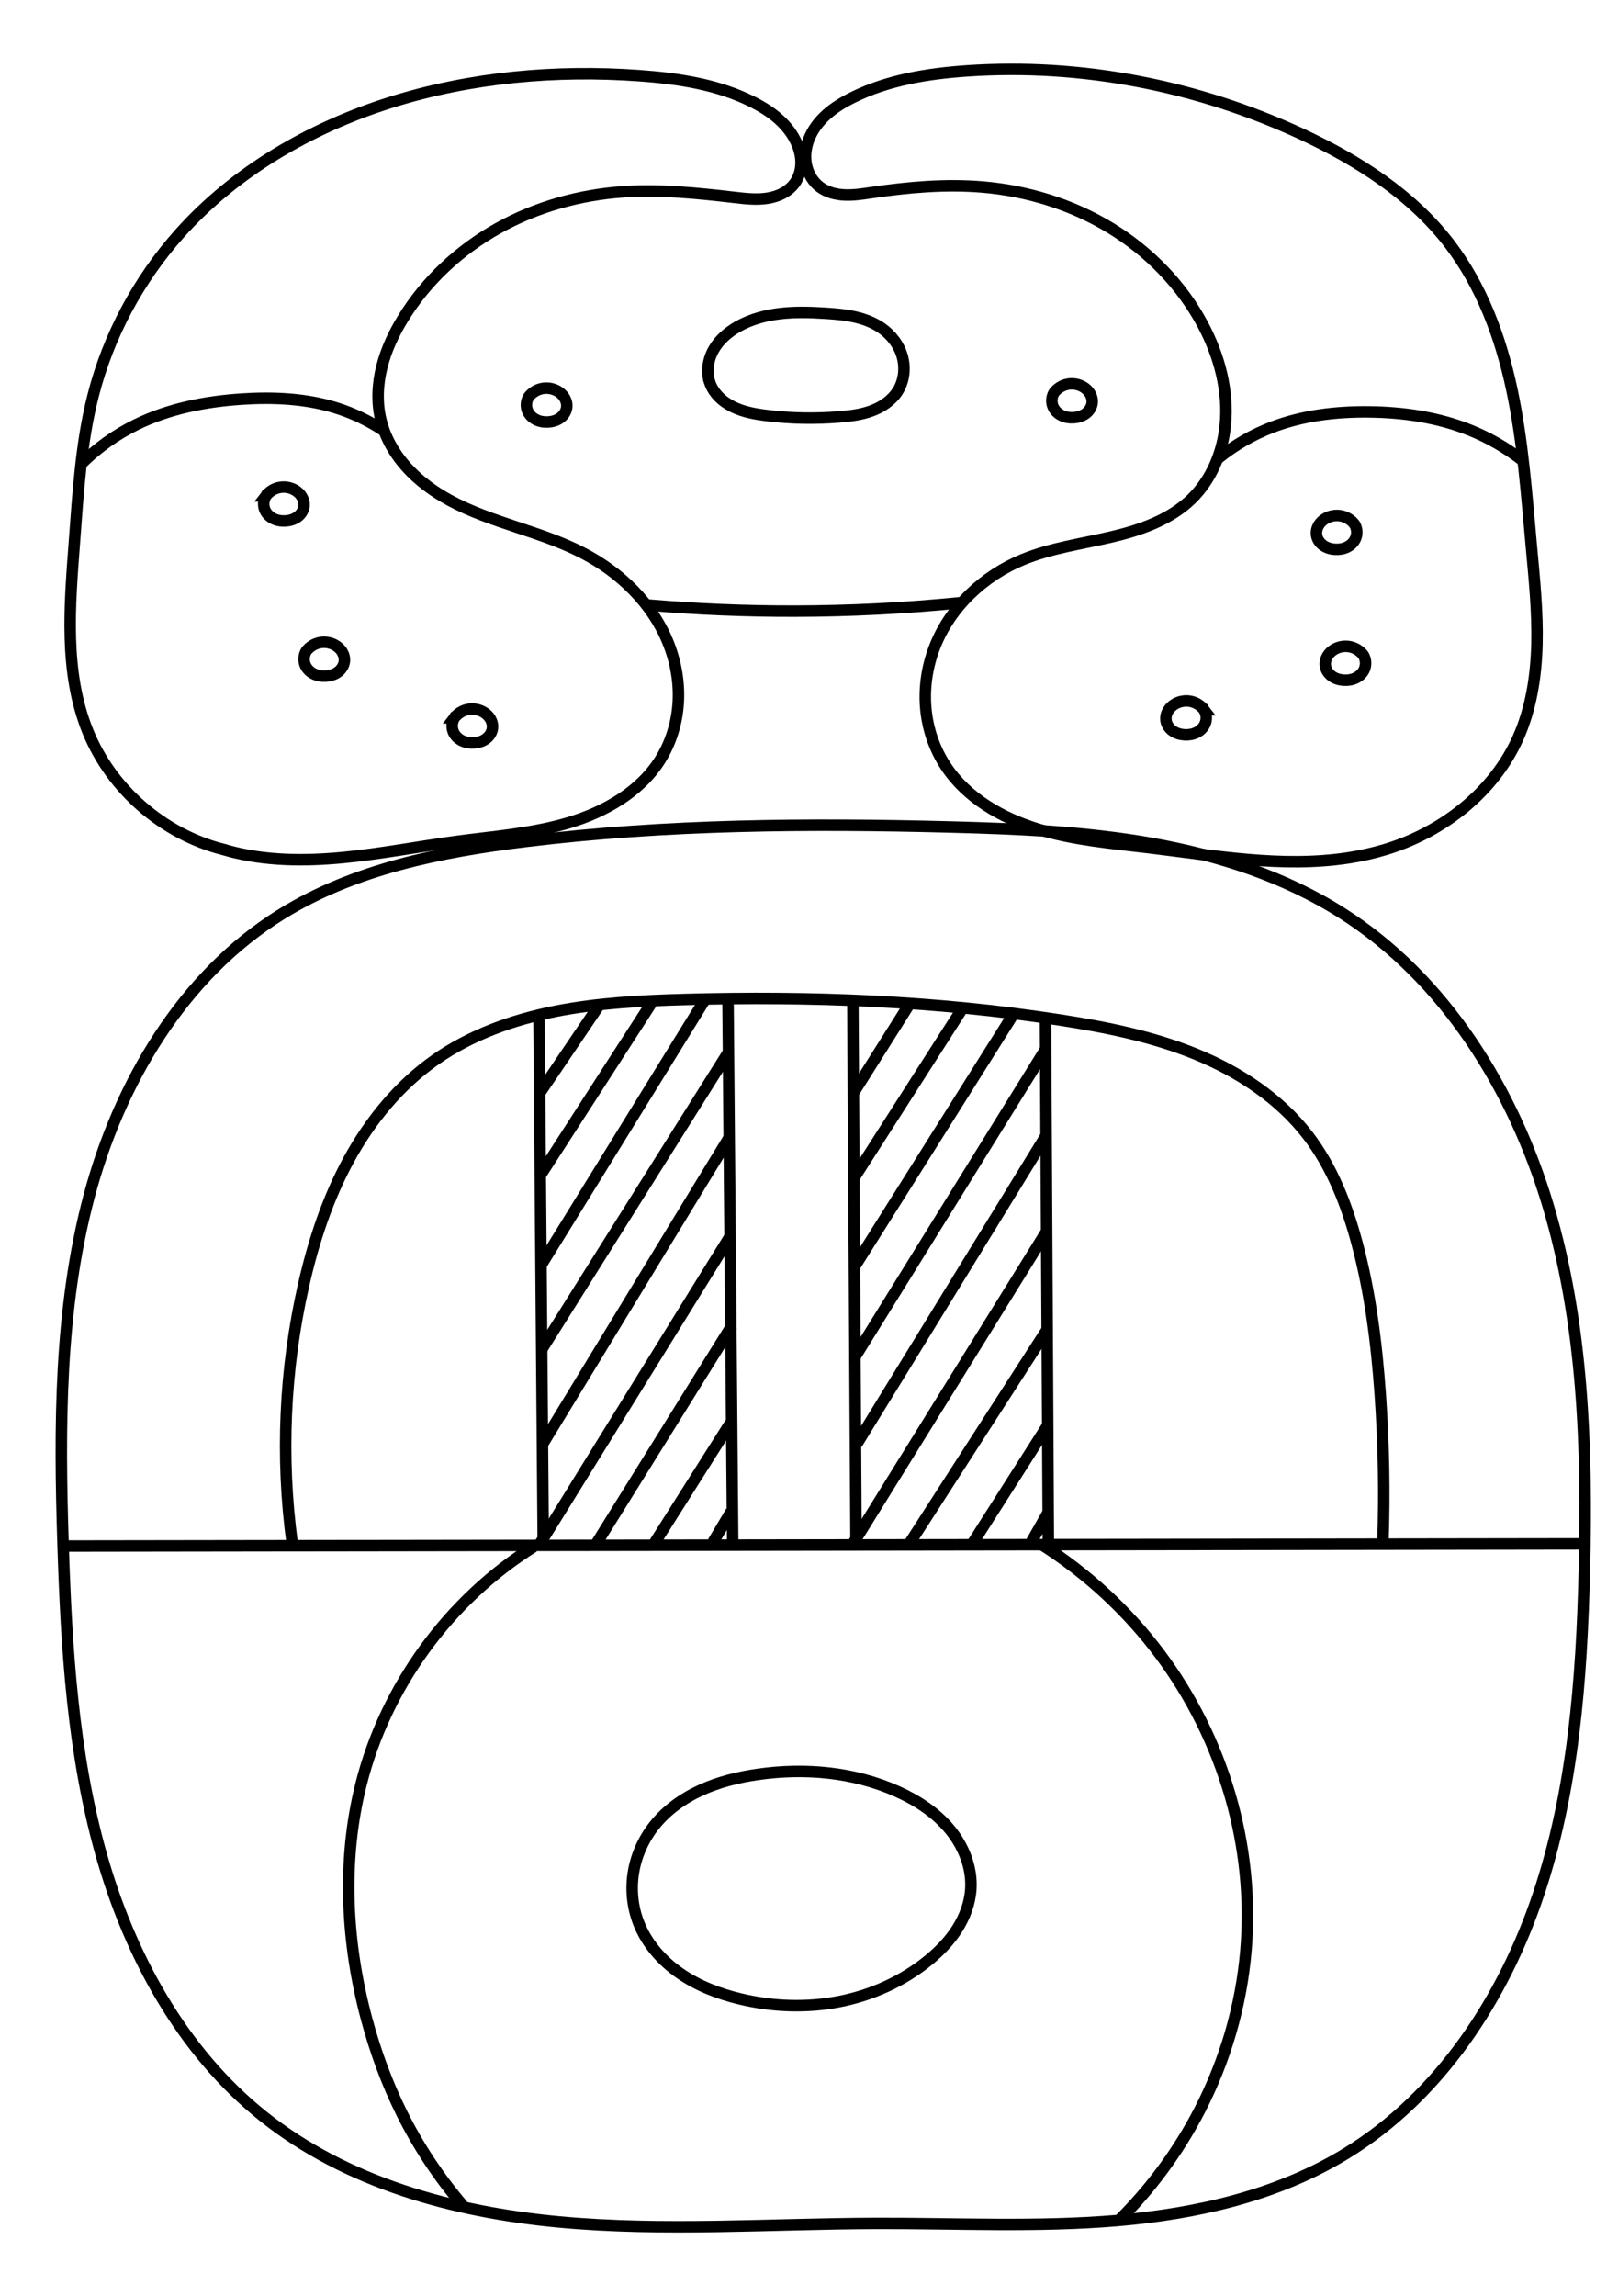
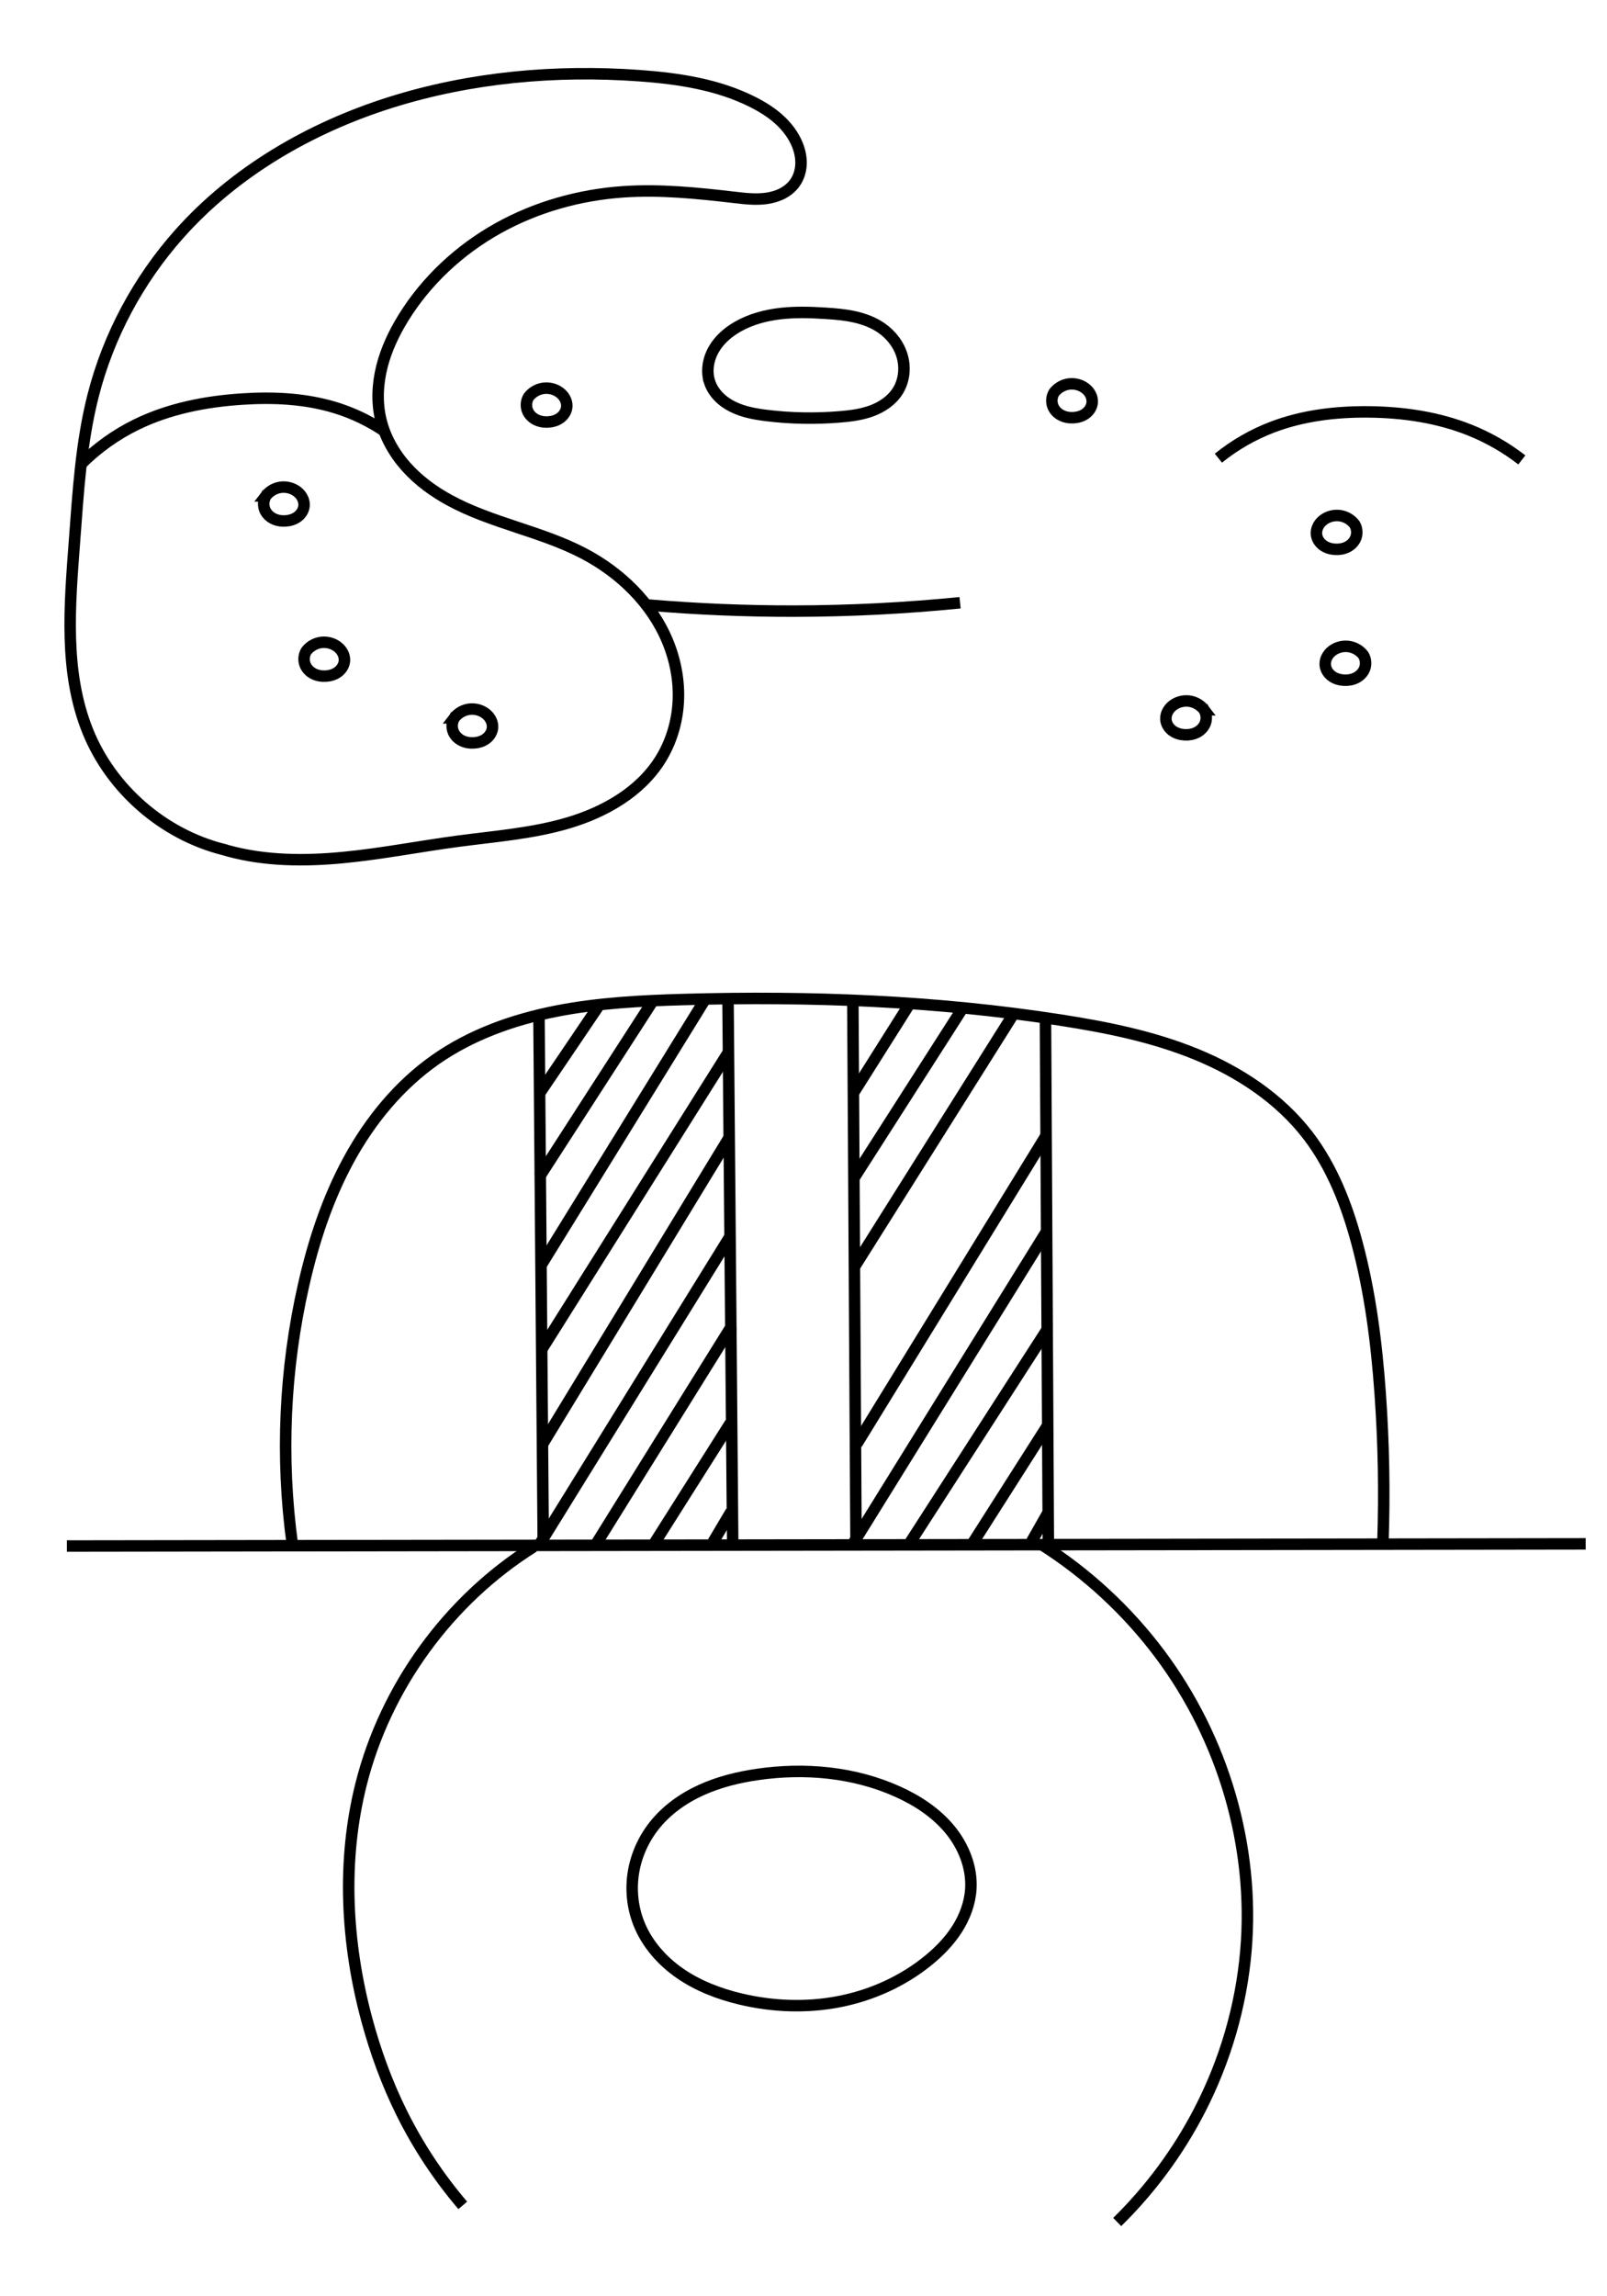
<svg xmlns="http://www.w3.org/2000/svg" xmlns:ns1="http://www.inkscape.org/namespaces/inkscape" xmlns:ns2="http://sodipodi.sourceforge.net/DTD/sodipodi-0.dtd" width="140" height="200" viewBox="0 0 140 200" id="svg5848" version="1.1" ns1:version="0.91 r13725" ns2:docname="maya-months-18-wayeb'.svg">
  <defs id="defs5850">
    <ns1:path-effect effect="spiro" id="path-effect4831-9" is_visible="true" />
    <ns1:path-effect effect="spiro" id="path-effect4053-8-0-9-4-4-0-2-5-03" is_visible="true" />
    <ns1:path-effect effect="spiro" id="path-effect4053-8-0-9-4-4-0-2-5-0" is_visible="true" />
    <ns1:path-effect effect="spiro" id="path-effect5706" is_visible="true" />
    <ns1:path-effect effect="spiro" id="path-effect4053-8-0-9-4-4-0-9-0" is_visible="true" />
    <ns1:path-effect effect="spiro" id="path-effect4053-8-0-9-4-4-0-1-8" is_visible="true" />
    <ns1:path-effect effect="spiro" id="path-effect4053-8-0-9-4-4-0-2-7" is_visible="true" />
    <ns1:path-effect effect="spiro" id="path-effect4053-8-0-9-4-4-0-9-3" is_visible="true" />
    <ns1:path-effect effect="spiro" id="path-effect4053-8-0-9-4-4-0-1-7" is_visible="true" />
    <ns1:path-effect effect="spiro" id="path-effect4053-8-0-9-4-4-0-2-5" is_visible="true" />
    <ns1:path-effect effect="spiro" id="path-effect5638-1" is_visible="true" />
    <ns1:path-effect effect="spiro" id="path-effect5638" is_visible="true" />
    <ns1:path-effect effect="spiro" id="path-effect5616-8" is_visible="true" />
    <ns1:path-effect effect="spiro" id="path-effect5616" is_visible="true" />
    <ns1:path-effect effect="spiro" id="path-effect5511-4-3-0-5-3-6-36-0" is_visible="true" />
    <ns1:path-effect effect="spiro" id="path-effect5511-4-3-0-4-9-8-1-4" is_visible="true" />
    <ns1:path-effect effect="spiro" id="path-effect5511-4-3-0-07-6-7-7" is_visible="true" />
    <ns1:path-effect effect="spiro" id="path-effect5511-4-3-0-0-0-3-4" is_visible="true" />
    <ns1:path-effect effect="spiro" id="path-effect5511-4-3-0-4-9-8-7" is_visible="true" />
    <ns1:path-effect effect="spiro" id="path-effect4152-3-2-6-0-1" is_visible="true" />
    <ns1:path-effect effect="spiro" id="path-effect4152-3-1-7-1-3" is_visible="true" />
    <ns1:path-effect effect="spiro" id="path-effect5511-4-3-0-5-3-6-36" is_visible="true" />
    <ns1:path-effect effect="spiro" id="path-effect5511-4-3-0-05-0-7-34" is_visible="true" />
    <ns1:path-effect effect="spiro" id="path-effect5511-4-3-0-09-7-8-0" is_visible="true" />
    <ns1:path-effect effect="spiro" id="path-effect5511-4-3-0-07-6-7-5" is_visible="true" />
    <ns1:path-effect effect="spiro" id="path-effect5511-4-3-0-0-0-3-8" is_visible="true" />
    <ns1:path-effect effect="spiro" id="path-effect5511-4-3-0-4-9-8-1" is_visible="true" />
    <ns1:path-effect effect="spiro" id="path-effect4152-3-2-6-0-4" is_visible="true" />
    <ns1:path-effect effect="spiro" id="path-effect4152-3-1-7-1-6" is_visible="true" />
    <ns1:path-effect effect="spiro" id="path-effect5511-4-3-0-5-3-6-3" is_visible="true" />
    <ns1:path-effect effect="spiro" id="path-effect5511-4-3-0-05-0-7-3" is_visible="true" />
    <ns1:path-effect effect="spiro" id="path-effect5511-4-3-0-09-7-8-9" is_visible="true" />
    <ns1:path-effect effect="spiro" id="path-effect5480" is_visible="true" />
    <ns1:path-effect effect="spiro" id="path-effect5475" is_visible="true" />
    <ns1:path-effect effect="spiro" id="path-effect5471" is_visible="true" />
    <ns1:path-effect effect="spiro" id="path-effect5467" is_visible="true" />
    <ns1:path-effect effect="spiro" id="path-effect5463" is_visible="true" />
    <ns1:path-effect effect="spiro" id="path-effect5459" is_visible="true" />
    <ns1:path-effect effect="spiro" id="path-effect5455" is_visible="true" />
    <ns1:path-effect effect="spiro" id="path-effect5451" is_visible="true" />
    <ns1:path-effect effect="spiro" id="path-effect5447" is_visible="true" />
    <ns1:path-effect effect="spiro" id="path-effect4464-0-7-0-9" is_visible="true" />
  </defs>
  <ns2:namedview id="base" pagecolor="#ffffff" bordercolor="#666666" borderopacity="1.0" ns1:pageopacity="0.0" ns1:pageshadow="2" ns1:zoom="1.979899" ns1:cx="120.2673" ns1:cy="101.33831" ns1:document-units="px" ns1:current-layer="layer1" showgrid="false" units="px" ns1:window-width="1366" ns1:window-height="704" ns1:window-x="0" ns1:window-y="27" ns1:window-maximized="1" />
  <g ns1:label="Calque 1" ns1:groupmode="layer" id="layer1" transform="translate(0,-852.362)">
-     <path style="fill:none;fill-rule:evenodd;stroke:#000000;stroke-width:1;stroke-linecap:butt;stroke-linejoin:miter;stroke-opacity:1" d="m 24.537,931.973 c 6.344,-3.928 13.879,-5.42 21.285,-6.325 12.259,-1.498 24.649,-1.582 36.995,-1.256 5.886,0.155 11.792,0.406 17.588,1.442 5.796,1.036 11.509,2.885 16.481,6.039 8.995,5.706 14.967,15.361 18.004,25.57 3.037,10.209 3.398,21.017 3.14,31.666 -0.232,9.553 -0.967,19.216 -4.007,28.276 -3.04,9.06 -8.605,17.553 -16.756,22.542 -5.967,3.652 -12.989,5.253 -19.96,5.842 -6.971,0.59 -13.982,0.226 -20.978,0.247 -9.231,0.028 -18.487,0.727 -27.677,-0.134 -9.191,-0.861 -18.497,-3.424 -25.709,-9.186 C 15.832,1031.016 11.279,1022.611 8.808,1013.851 6.336,1005.091 5.786,995.915 5.493,986.818 5.166,976.665 5.158,966.359 7.766,956.542 10.375,946.725 15.901,937.32 24.537,931.973 Z" id="path4462-4-4-5-1" ns1:path-effect="#path-effect4464-0-7-0-9" ns1:original-d="m 24.537428,931.97302 c 4.9164,-2.1315 12.322,-5.07761 21.2853,-6.32455 8.9632,-1.24694 27.271,-0.75514 36.995,-1.25603 14.0943,-0.72599 38.289092,12.34779 34.069292,7.48088 -4.2197,-4.86679 21.70801,35.2019 21.14391,57.236 -0.5675,22.16738 -12.02671,41.09808 -20.76361,50.81818 -8.7369,9.7201 -19.714792,6.8218 -40.937892,6.0892 -20.4054,-0.7044 -49.455,-13.4703 -53.3863,-9.3199 -7.8626,8.3009 -21.0380003,-42.35018 -17.4500003,-49.87928 3.5878,-7.5291 -0.6214,-46.31844 19.0443003,-54.8445 z" ns1:connector-curvature="0" ns2:nodetypes="sssssssszs" />
    <path style="fill:none;fill-rule:evenodd;stroke:#000000;stroke-width:1px;stroke-linecap:butt;stroke-linejoin:miter;stroke-opacity:1" d="M 5.829,987.017 138.142,986.83" id="path5445" ns1:path-effect="#path-effect5447" ns1:original-d="M 5.8294277,987.01727 138.14193,986.82977" ns1:connector-curvature="0" ns2:nodetypes="cc" />
    <path style="fill:none;fill-rule:evenodd;stroke:#000000;stroke-width:1px;stroke-linecap:butt;stroke-linejoin:miter;stroke-opacity:1" d="m 46.499,987.074 c -7.405,4.641 -12.914,12.217 -15.044,20.693 -1.685,6.702 -1.297,13.828 0.5,20.5 0.756,2.805 1.758,5.548 3.051,8.15 1.432,2.88 3.22,5.584 5.31,8.029" id="path5449" ns1:path-effect="#path-effect5451" ns1:original-d="m 46.498628,987.07403 c -12.5,11 -14.5442,9.69324 -15.0442,20.69317 -0.5,11 -6,11 0.5,20.5 6.5,9.5 10.4777,8.4574 3.051,8.1496 -6.6615,-0.276 2.9557,5.2994 5.3099,8.0286" ns1:connector-curvature="0" ns2:nodetypes="csssc" />
    <path style="fill:none;fill-rule:evenodd;stroke:#000000;stroke-width:1px;stroke-linecap:butt;stroke-linejoin:miter;stroke-opacity:1" d="m 90.701,986.861 c 3.999,2.534 7.53,5.804 10.365,9.596 5.487,7.341 8.267,16.7 7.475,25.831 -0.418,4.825 -1.806,9.559 -4.025,13.864 -1.857,3.602 -4.293,6.904 -7.186,9.741" id="path5453" ns1:path-effect="#path-effect5455" ns1:original-d="m 90.700728,986.86064 c 11.000002,10 5.8646,-2.40448 10.364602,9.59552 4.49999,11.99994 -15.835202,15.29934 7.47489,25.83104 13.2217,5.9737 0.9749,4.8639 -4.02509,13.8639 -5.000002,9 -7.185702,9.7411 -7.185702,9.7411" ns1:connector-curvature="0" ns2:nodetypes="csssc" />
    <path style="fill:none;fill-rule:evenodd;stroke:#000000;stroke-width:1px;stroke-linecap:butt;stroke-linejoin:miter;stroke-opacity:1" d="m 57.013,1011.346 c 1.068,-1.34 2.504,-2.36 4.063,-3.07 1.559,-0.711 3.241,-1.122 4.937,-1.367 4.106,-0.594 8.406,-0.206 12.188,1.5 1.719,0.775 3.341,1.836 4.543,3.289 1.202,1.453 1.955,3.329 1.832,5.211 -0.081,1.233 -0.531,2.425 -1.195,3.467 -0.664,1.042 -1.537,1.939 -2.493,2.721 -2.235,1.828 -4.947,3.049 -7.781,3.601 -2.834,0.552 -5.785,0.443 -8.594,-0.226 -1.868,-0.445 -3.695,-1.143 -5.274,-2.236 -1.579,-1.093 -2.904,-2.599 -3.601,-4.389 -0.546,-1.4 -0.696,-2.949 -0.449,-4.431 0.247,-1.482 0.887,-2.894 1.824,-4.069 z" id="path5457" ns1:path-effect="#path-effect5459" ns1:original-d="m 57.013228,1011.346 c 5.5,-3 5.8488,-12.8826 9,-4.4375 169.518102,454.3013 6.1875,-4.5 12.1875,1.5 6,6 8.875,-1.5 6.375,8.5 -2.5,10 3.3125,6.1875 -3.6875,6.1875 -7,0 -11.375,6.375 -16.375,3.375 -5,-3 -9.375,-0.125 -8.875,-6.625 0.5,-6.5 -1.9615,-6.6801 1.375,-8.5 z" ns1:connector-curvature="0" ns2:nodetypes="ssssssss" />
    <path style="fill:none;fill-rule:evenodd;stroke:#000000;stroke-width:1px;stroke-linecap:butt;stroke-linejoin:miter;stroke-opacity:1" d="m 25.454,986.767 c -1.014,-7.479 -0.674,-15.14 1,-22.5 0.86,-3.783 2.079,-7.508 3.939,-10.913 1.86,-3.405 4.382,-6.489 7.561,-8.712 3.091,-2.162 6.722,-3.459 10.421,-4.194 3.699,-0.735 7.484,-0.927 11.254,-1.032 10.939,-0.305 21.922,0.109 32.736,1.788 4.023,0.625 8.049,1.433 11.818,2.973 3.769,1.541 7.294,3.859 9.771,7.09 2.097,2.735 3.37,6.017 4.263,9.346 1.15,4.287 1.71,8.714 2.025,13.141 0.308,4.319 0.386,8.655 0.235,12.983" id="path5461" ns1:path-effect="#path-effect5463" ns1:original-d="m 25.454428,986.76727 c 0,-15.5 -5,-8.5 1,-22.5 6,-14 -2,-18.125 11.5,-19.625 13.5,-1.5 9.6753,-8.22595 21.6753,-5.22595 12,3 20.7363,0.28769 32.7363,1.78769 12.000002,1.5 16.088392,1.56326 21.588392,10.06326 5.5,8.5 0.7626,0.84575 4.2626,9.34575 3.5,8.5 1.5251,8.64124 2.0251,13.14124 0.5,4.5 0.2348,12.98268 0.2348,12.98268" ns1:connector-curvature="0" ns2:nodetypes="csssssssc" />
    <path style="fill:none;fill-rule:evenodd;stroke:#000000;stroke-width:1px;stroke-linecap:butt;stroke-linejoin:miter;stroke-opacity:1" d="m 46.954,940.767 0.375,46.25" id="path5465" ns1:path-effect="#path-effect5467" ns1:original-d="m 46.954428,940.76727 c 0.5,20 0.375,46.25 0.375,46.25" ns1:connector-curvature="0" ns2:nodetypes="cc" />
    <path style="fill:none;fill-rule:evenodd;stroke:#000000;stroke-width:1px;stroke-linecap:butt;stroke-linejoin:miter;stroke-opacity:1" d="m 91.079,941.017 0.25,45.5" id="path5469" ns1:path-effect="#path-effect5471" ns1:original-d="m 91.079428,941.01727 0.25,45.5" ns1:connector-curvature="0" ns2:nodetypes="cc" />
    <path style="fill:none;fill-rule:evenodd;stroke:#000000;stroke-width:1px;stroke-linecap:butt;stroke-linejoin:miter;stroke-opacity:1" d="m 63.425,939.598 0.404,46.919" id="path5473" ns1:path-effect="#path-effect5475" ns1:original-d="m 63.425428,939.59808 0.404,46.91919" ns1:connector-curvature="0" ns2:nodetypes="cc" />
    <path style="fill:none;fill-rule:evenodd;stroke:#000000;stroke-width:1px;stroke-linecap:butt;stroke-linejoin:miter;stroke-opacity:1" d="m 74.3,939.674 0.279,47.594" id="path5478" ns1:path-effect="#path-effect5480" ns1:original-d="m 74.300428,939.67368 0.279,47.59359" ns1:connector-curvature="0" ns2:nodetypes="cc" />
    <path style="fill:none;fill-rule:evenodd;stroke:#000000;stroke-width:1px;stroke-linecap:butt;stroke-linejoin:miter;stroke-opacity:1" d="m 63.592,951.329 -16.334,26.827" id="path5509-0-1-0-3-3-1-7" ns1:path-effect="#path-effect5511-4-3-0-09-7-8-9" ns1:original-d="m 63.592228,951.32867 c 18.6661,13.8814 -10.0421,16.7852 -16.3337,26.8269" ns1:connector-curvature="0" ns2:nodetypes="cc" />
    <path style="fill:none;fill-rule:evenodd;stroke:#000000;stroke-width:1px;stroke-linecap:butt;stroke-linejoin:miter;stroke-opacity:1" d="m 63.671,959.939 -16.815,27.177" id="path5509-0-1-0-06-9-4-2" ns1:path-effect="#path-effect5511-4-3-0-05-0-7-3" ns1:original-d="m 63.670728,959.9395 c -242.220298,148.2775 -10.5235,17.13487 -16.8151,27.17657" ns1:connector-curvature="0" ns2:nodetypes="cc" />
    <path style="fill:none;fill-rule:evenodd;stroke:#000000;stroke-width:1px;stroke-linecap:butt;stroke-linejoin:miter;stroke-opacity:1" d="m 63.771,967.803 -11.85,19.055" id="path5509-0-1-0-2-1-4-5" ns1:path-effect="#path-effect5511-4-3-0-5-3-6-3" ns1:original-d="m 63.771428,967.80318 c 18.6661,13.8814 -5.5585,9.01369 -11.8501,19.05539" ns1:connector-curvature="0" ns2:nodetypes="cc" />
    <path style="fill:none;fill-rule:evenodd;stroke:#000000;stroke-width:1px;stroke-linecap:butt;stroke-linejoin:miter;stroke-opacity:1" d="m 56.938,986.889 6.704,-10.597" id="path4150-3-6-8-3-6" ns1:path-effect="#path-effect4152-3-1-7-1-6" ns1:original-d="m 56.938428,986.88857 6.7042,-10.59728" ns1:connector-curvature="0" ns2:nodetypes="cc" />
    <path style="fill:none;fill-rule:evenodd;stroke:#000000;stroke-width:1px;stroke-linecap:butt;stroke-linejoin:miter;stroke-opacity:1" d="m 62.118,986.678 1.587,-2.675" id="path4150-3-7-4-4-9" ns1:path-effect="#path-effect4152-3-2-6-0-4" ns1:original-d="m 62.117628,986.67757 1.5868,-2.67495" ns1:connector-curvature="0" ns2:nodetypes="cc" />
    <path style="fill:none;fill-rule:evenodd;stroke:#000000;stroke-width:1px;stroke-linecap:butt;stroke-linejoin:miter;stroke-opacity:1" d="m 56.859,939.566 -9.877,15.308" id="path5509-0-1-0-6-8-2-4" ns1:path-effect="#path-effect5511-4-3-0-4-9-8-1" ns1:original-d="m 56.859228,939.56561 c 18.6661,13.88141 -3.5854,5.26616 -9.877,15.30786" ns1:connector-curvature="0" ns2:nodetypes="cc" />
    <path style="fill:none;fill-rule:evenodd;stroke:#000000;stroke-width:1px;stroke-linecap:butt;stroke-linejoin:miter;stroke-opacity:1" d="m 61.571,939.176 -14.37,23.276" id="path5509-0-1-0-02-7-3-9" ns1:path-effect="#path-effect5511-4-3-0-0-0-3-8" ns1:original-d="m 61.570628,939.17556 c 18.6661,13.8814 -8.0779,13.23476 -14.3695,23.27646" ns1:connector-curvature="0" ns2:nodetypes="cc" />
    <path style="fill:none;fill-rule:evenodd;stroke:#000000;stroke-width:1px;stroke-linecap:butt;stroke-linejoin:miter;stroke-opacity:1" d="m 63.532,943.89 -16.394,26.092" id="path5509-0-1-0-07-2-2-8" ns1:path-effect="#path-effect5511-4-3-0-07-6-7-5" ns1:original-d="m 63.532328,943.89017 c 18.6661,13.8814 -10.1021,16.05055 -16.3937,26.09225" ns1:connector-curvature="0" ns2:nodetypes="cc" />
    <path style="fill:none;fill-rule:evenodd;stroke:#000000;stroke-width:1px;stroke-linecap:butt;stroke-linejoin:miter;stroke-opacity:1" d="m 91.12,951.296 -16.48,26.831" id="path5509-0-1-0-3-3-1-0" ns1:path-effect="#path-effect5511-4-3-0-09-7-8-0" ns1:original-d="m 91.119928,951.29578 c 18.666092,13.8814 -10.1883,16.78973 -16.4799,26.83143" ns1:connector-curvature="0" ns2:nodetypes="cc" />
    <path style="fill:none;fill-rule:evenodd;stroke:#000000;stroke-width:1px;stroke-linecap:butt;stroke-linejoin:miter;stroke-opacity:1" d="m 91.16,959.646 -16.931,27.306" id="path5509-0-1-0-06-9-4-1" ns1:path-effect="#path-effect5511-4-3-0-05-0-7-34" ns1:original-d="m 91.159828,959.64641 c -242.220298,148.27749 -10.6394,17.26432 -16.931,27.30602" ns1:connector-curvature="0" ns2:nodetypes="cc" />
    <path style="fill:none;fill-rule:evenodd;stroke:#000000;stroke-width:1px;stroke-linecap:butt;stroke-linejoin:miter;stroke-opacity:1" d="m 91.186,968.227 -11.891,18.468" id="path5509-0-1-0-2-1-4-57" ns1:path-effect="#path-effect5511-4-3-0-5-3-6-36" ns1:original-d="m 91.185728,968.22663 c 18.666092,13.8814 -5.5996,8.4266 -11.8912,18.4683" ns1:connector-curvature="0" ns2:nodetypes="cc" />
    <path style="fill:none;fill-rule:evenodd;stroke:#000000;stroke-width:1px;stroke-linecap:butt;stroke-linejoin:miter;stroke-opacity:1" d="m 84.687,986.85 6.618,-10.394" id="path4150-3-6-8-3-4" ns1:path-effect="#path-effect4152-3-1-7-1-3" ns1:original-d="m 84.686628,986.84993 6.6181,-10.3937" ns1:connector-curvature="0" ns2:nodetypes="cc" />
    <path style="fill:none;fill-rule:evenodd;stroke:#000000;stroke-width:1px;stroke-linecap:butt;stroke-linejoin:miter;stroke-opacity:1" d="m 89.866,986.639 1.431,-2.519" id="path4150-3-7-4-4-0" ns1:path-effect="#path-effect4152-3-2-6-0-1" ns1:original-d="m 89.865828,986.63893 1.4306,-2.5187" ns1:connector-curvature="0" ns2:nodetypes="cc" />
    <path style="fill:none;fill-rule:evenodd;stroke:#000000;stroke-width:1px;stroke-linecap:butt;stroke-linejoin:miter;stroke-opacity:1" d="m 83.813,940.249 -9.361,14.632" id="path5509-0-1-0-6-8-2-5" ns1:path-effect="#path-effect5511-4-3-0-4-9-8-7" ns1:original-d="m 83.812528,940.2486 c -0.4526,1.13288 -3.0689,4.59012 -9.3605,14.63182" ns1:connector-curvature="0" ns2:nodetypes="cc" />
    <path style="fill:none;fill-rule:evenodd;stroke:#000000;stroke-width:1px;stroke-linecap:butt;stroke-linejoin:miter;stroke-opacity:1" d="m 88.248,940.753 -13.877,22.054" id="path5509-0-1-0-02-7-3-5" ns1:path-effect="#path-effect5511-4-3-0-0-0-3-4" ns1:original-d="m 88.248128,940.75315 c 18.666092,13.8814 -7.5851,12.01231 -13.8767,22.05401" ns1:connector-curvature="0" ns2:nodetypes="cc" />
-     <path style="fill:none;fill-rule:evenodd;stroke:#000000;stroke-width:1px;stroke-linecap:butt;stroke-linejoin:miter;stroke-opacity:1" d="m 91.058,943.802 -16.587,26.77" id="path5509-0-1-0-07-2-2-5" ns1:path-effect="#path-effect5511-4-3-0-07-6-7-7" ns1:original-d="m 91.057528,943.80236 c 18.666092,13.88139 -10.2955,16.72833 -16.5871,26.77003" ns1:connector-curvature="0" ns2:nodetypes="cc" />
    <path style="fill:none;fill-rule:evenodd;stroke:#000000;stroke-width:1px;stroke-linecap:butt;stroke-linejoin:miter;stroke-opacity:1" d="m 52.248,939.836 -5.215,7.706" id="path5509-0-1-0-6-8-2-4-8" ns1:path-effect="#path-effect5511-4-3-0-4-9-8-1-4" ns1:original-d="m 52.247828,939.83621 c 18.6661,13.8814 1.0771,-2.33525 -5.2145,7.70645" ns1:connector-curvature="0" ns2:nodetypes="cc" />
    <path style="fill:none;fill-rule:evenodd;stroke:#000000;stroke-width:1px;stroke-linecap:butt;stroke-linejoin:miter;stroke-opacity:1" d="m 79.331,939.659 -4.912,7.786" id="path5509-0-1-0-2-1-4-57-3" ns1:path-effect="#path-effect5511-4-3-0-5-3-6-36-0" ns1:original-d="m 79.331228,939.65906 c 18.6661,13.8814 1.3799,-2.25583 -4.9117,7.78587" ns1:connector-curvature="0" ns2:nodetypes="cc" />
    <path style="fill:none;fill-rule:evenodd;stroke:#000000;stroke-width:1;stroke-linecap:butt;stroke-linejoin:miter;stroke-opacity:1" d="m 19.437,926.344 c -5.23,-1.328 -9.734,-5.248 -11.77,-10.245 -2.114,-5.188 -1.597,-11.018 -1.177,-16.604 0.32,-4.253 0.568,-8.542 1.622,-12.675 1.327,-5.206 3.937,-10.077 7.511,-14.088 4.856,-5.449 11.404,-9.238 18.363,-11.436 6.993,-2.208 14.428,-2.871 21.742,-2.341 3.388,0.246 6.826,0.765 9.858,2.296 0.816,0.412 1.6,0.898 2.279,1.509 0.679,0.612 1.251,1.354 1.596,2.2 0.217,0.534 0.343,1.11 0.323,1.687 -0.02,0.576 -0.189,1.153 -0.519,1.625 -0.274,0.392 -0.653,0.706 -1.076,0.93 -0.423,0.224 -0.888,0.36 -1.361,0.432 -0.946,0.143 -1.91,0.029 -2.86,-0.081 -3.208,-0.372 -6.44,-0.707 -9.661,-0.486 -3.818,0.262 -7.592,1.318 -10.932,3.185 -3.34,1.867 -6.236,4.553 -8.243,7.811 -0.812,1.318 -1.482,2.733 -1.86,4.234 -0.378,1.501 -0.457,3.091 -0.101,4.598 0.364,1.546 1.178,2.967 2.238,4.149 1.061,1.182 2.363,2.131 3.758,2.89 3.677,2 7.948,2.684 11.659,4.62 3.193,1.666 5.943,4.318 7.326,7.644 0.692,1.663 1.034,3.476 0.94,5.275 -0.095,1.798 -0.632,3.579 -1.596,5.1 -1.758,2.773 -4.804,4.511 -7.951,5.451 -3.146,0.939 -6.45,1.18 -9.705,1.615 -3.322,0.444 -6.617,1.094 -9.953,1.413 -3.336,0.32 -6.748,0.302 -9.983,-0.574 -0.156,-0.042 -0.311,-0.086 -0.466,-0.132 z" id="path5614" ns1:path-effect="#path-effect5616" ns1:original-d="M 19.436628,926.34437 C 2.8262277,922.54582 8.8433277,932.35019 7.6663277,916.09915 c -1.1771,-16.25113 -8.63159996,-3.17966 -1.1771,-16.60437 3.7272003,-6.71239 3.0441,-10.06932 1.6219,-12.6748 -1.4223,-2.60547 -3.8665,-6.49241 7.5114003,-14.08803 11.3779,-7.59564 12.9686,-9.16122 18.3633,-11.43551 5.3947,-2.27428 14.8763,-3.22435 21.7423,-2.34112 6.866,0.88323 7.5526,1.58979 9.8576,2.29636 2.305,0.70656 6.2285,1.41321 3.8746,3.70947 -2.354,2.29638 -1.4713,3.2679 -0.1962,3.31205 1.275,0.0442 2.9424,-0.83908 -5.2967,1.28066 -8.2391,2.11973 -7.3563,-0.6182 -9.6613,-0.48572 -2.3051,0.13249 -17.0179,5.87336 -19.1757,10.99596 -4.3157,10.24531 -3.5311,-0.35326 -1.9618,8.83215 1.5695,9.18541 -4.2044,5.97885 5.9964,7.03864 10.2009,1.05989 4.9891,-8.8051 11.659,4.61969 6.6698,13.42489 9.8084,12.01176 6.6698,18.01759 -3.1388,6.00583 -3.1388,6.71234 -17.6554,7.06567 -14.5165,0.35324 -15.8712,1.76853 -19.9358,0.83901 -4.0646,-0.92952 -0.466,-0.13248 -0.466,-0.13248 z" ns1:connector-curvature="0" ns2:nodetypes="cssssssssssscccscssc" />
-     <path style="fill:none;fill-rule:evenodd;stroke:#000000;stroke-width:1;stroke-linecap:butt;stroke-linejoin:miter;stroke-opacity:1" d="m 120.75,926.338 c 4.94,-1.508 9.382,-4.969 11.493,-9.683 1.147,-2.562 1.587,-5.395 1.655,-8.201 0.068,-2.806 -0.223,-5.608 -0.478,-8.403 -0.421,-4.62 -0.747,-9.264 -1.718,-13.8 -0.971,-4.536 -2.622,-9.001 -5.449,-12.68 -3.268,-4.253 -7.933,-7.235 -12.795,-9.5 -9.1,-4.237 -19.263,-6.231 -29.277,-5.531 -3.387,0.237 -6.812,0.795 -9.858,2.296 -0.822,0.405 -1.616,0.88 -2.3,1.49 -0.684,0.61 -1.256,1.36 -1.575,2.219 -0.262,0.707 -0.347,1.488 -0.189,2.225 0.158,0.738 0.566,1.429 1.17,1.881 0.622,0.467 1.414,0.662 2.191,0.692 0.777,0.03 1.551,-0.093 2.321,-0.206 3.198,-0.468 6.441,-0.759 9.661,-0.486 3.914,0.333 7.768,1.516 11.124,3.557 3.356,2.04 6.202,4.946 8.052,8.411 1.442,2.7 2.278,5.788 1.962,8.832 -0.246,2.367 -1.22,4.695 -2.923,6.357 -1.89,1.844 -4.499,2.743 -7.071,3.34 -2.572,0.597 -5.221,0.955 -7.661,1.962 -3.383,1.397 -6.263,4.1 -7.617,7.501 -0.677,1.7 -0.973,3.556 -0.821,5.38 0.152,1.824 0.755,3.613 1.768,5.137 1.815,2.731 4.833,4.472 7.968,5.436 3.135,0.964 6.431,1.239 9.688,1.63 5.77,0.693 11.605,1.768 17.35,0.894 1.126,-0.171 2.24,-0.417 3.329,-0.749 z" id="path5614-2" ns1:path-effect="#path-effect5616-8" ns1:original-d="m 120.74982,926.33823 c 16.61051,-3.79851 10.3158,6.5679 11.4928,-9.68314 1.17711,-16.25114 8.63151,-3.17958 1.17711,-16.60437 -7.45441,-13.42478 15.5895,-11.28869 -7.16621,-26.47988 -11.3779,-7.59563 -7.4006,-6.98252 -12.7953,-9.4997 -5.3947,-2.51718 -22.411392,-6.41464 -29.277392,-5.53141 -6.866,0.88322 -7.5527,1.58979 -9.8576,2.29635 -2.305,0.70656 -6.2284,1.4132 -3.8745,3.70948 2.354,2.2964 2.2558,4.06281 0.9808,4.10695 -1.2751,0.0441 -3.727,-1.63398 4.512,0.48575 8.2391,2.11974 7.3564,-0.61813 9.6614,-0.48563 2.305,0.1324 17.017802,6.84487 19.175602,11.96747 4.31569,10.24531 3.53109,-0.35333 1.96169,8.83209 -1.5693,9.18541 7.2778,5.29687 -2.92309,6.35666 -10.200902,1.05989 -8.062402,-8.12312 -14.732102,5.30167 -6.6698,13.42488 -9.8086,12.01176 -6.6698,18.01759 3.1387,6.00583 3.1387,6.71239 17.655302,7.06573 14.51649,0.35323 13.28549,1.82336 17.34999,0.89382 4.0646,-0.92955 -1.9597,0.46005 3.3293,-0.74943 z" ns1:connector-curvature="0" ns2:nodetypes="ssssssssssscccscszs" />
    <path style="fill:none;fill-rule:evenodd;stroke:#000000;stroke-width:1;stroke-linecap:butt;stroke-linejoin:miter;stroke-opacity:1" d="m 33.563,889.962 c -1.314,-0.898 -2.762,-1.599 -4.282,-2.072 -2.651,-0.826 -5.478,-0.952 -8.249,-0.766 -3.151,0.211 -6.312,0.829 -9.149,2.215 -1.792,0.876 -3.437,2.052 -4.845,3.464" id="path5636" ns1:path-effect="#path-effect5638" ns1:original-d="m 33.563128,889.96181 c -2.158,-3.70947 1.113,0.22403 -4.2817,-2.07236 -5.3946,-2.29635 3.0905,-20.17342 -8.2486,-0.76638 -3.3104,5.66573 -8.7565,0.88991 -9.1488,2.21481 -0.3924,1.32479 -4.3549003,4.52425 -4.8454003,3.46435" ns1:connector-curvature="0" ns2:nodetypes="csscc" />
    <path style="fill:none;fill-rule:evenodd;stroke:#000000;stroke-width:1;stroke-linecap:butt;stroke-linejoin:miter;stroke-opacity:1" d="m 132.58,892.419 c -1.376,-1.067 -2.901,-1.942 -4.516,-2.591 -2.785,-1.119 -5.808,-1.558 -8.809,-1.59 -2.853,-0.03 -5.739,0.309 -8.405,1.325 -1.698,0.646 -3.292,1.563 -4.705,2.705" id="path5636-6" ns1:path-effect="#path-effect5638-1" ns1:original-d="m 132.57992,892.41902 c -2.158,-3.70948 0.87841,-0.29486 -4.5163,-2.59121 -5.3946,-2.29635 -2.63,-3.7977 -8.8094,-1.58968 -6.1791,2.20802 -8.0126,-1.7e-4 -8.4049,1.32473 -0.3925,1.32479 -4.2144,3.76507 -4.7047,2.70518" ns1:connector-curvature="0" ns2:nodetypes="csscc" />
    <path style="fill:none;fill-rule:evenodd;stroke:#000000;stroke-width:1;stroke-linecap:butt;stroke-linejoin:miter;stroke-opacity:1" d="m 23.163,895.555 c -0.217,0.362 -0.251,0.829 -0.087,1.218 0.14,0.333 0.415,0.602 0.739,0.763 0.324,0.161 0.693,0.22 1.054,0.198 0.367,-0.022 0.735,-0.128 1.034,-0.342 0.299,-0.214 0.525,-0.542 0.576,-0.906 0.041,-0.288 -0.028,-0.587 -0.174,-0.839 -0.146,-0.252 -0.366,-0.457 -0.618,-0.602 -0.406,-0.234 -0.899,-0.315 -1.358,-0.222 -0.46,0.093 -0.882,0.358 -1.166,0.732 l 2e-4,0 z" id="path4051-8-0-7-8-1-1-6-3" ns1:path-effect="#path-effect4053-8-0-9-4-4-0-2-5" ns1:original-d="m 23.162928,895.55529 c -0.6397,0.97856 -1.5172,-0.061 -0.087,1.21817 1.4304,1.27963 0.5129,1.93993 1.7928,0.96137 1.2798,-0.97845 0.4069,7.78019 1.6106,-1.24815 0.2505,-1.87867 0.6376,-0.76342 -0.7928,-1.4409 -1.4305,-0.67738 -1.8838,-0.46894 -2.5238,0.50951 z" ns1:connector-curvature="0" ns2:nodetypes="zssssz" />
    <path style="fill:none;fill-rule:evenodd;stroke:#000000;stroke-width:1;stroke-linecap:butt;stroke-linejoin:miter;stroke-opacity:1" d="m 26.68,909.071 c -0.217,0.362 -0.251,0.829 -0.087,1.218 0.14,0.333 0.415,0.602 0.739,0.763 0.324,0.161 0.693,0.22 1.054,0.198 0.367,-0.022 0.735,-0.128 1.034,-0.342 0.299,-0.214 0.525,-0.542 0.576,-0.906 0.041,-0.288 -0.028,-0.587 -0.174,-0.839 -0.146,-0.252 -0.366,-0.457 -0.618,-0.602 -0.406,-0.234 -0.899,-0.315 -1.358,-0.222 -0.46,0.093 -0.882,0.358 -1.166,0.732 l 10e-5,0 z" id="path4051-8-0-7-8-1-1-2-4" ns1:path-effect="#path-effect4053-8-0-9-4-4-0-1-7" ns1:original-d="m 26.680328,909.07142 c -0.6398,0.97856 -1.5174,-0.061 -0.087,1.21818 1.4305,1.27962 0.5129,1.93992 1.7928,0.96137 1.2798,-0.97846 0.4068,7.78018 1.6105,-1.24815 0.2505,-1.87868 0.6377,-0.76342 -0.7927,-1.44091 -1.4304,-0.67738 -1.8838,-0.46894 -2.5237,0.50951 z" ns1:connector-curvature="0" ns2:nodetypes="zssssz" />
    <path style="fill:none;fill-rule:evenodd;stroke:#000000;stroke-width:1;stroke-linecap:butt;stroke-linejoin:miter;stroke-opacity:1" d="m 39.581,914.888 c -0.217,0.362 -0.251,0.829 -0.087,1.218 0.14,0.333 0.415,0.602 0.739,0.763 0.324,0.161 0.693,0.22 1.054,0.198 0.367,-0.022 0.735,-0.128 1.034,-0.342 0.299,-0.214 0.525,-0.542 0.576,-0.906 0.041,-0.288 -0.028,-0.587 -0.174,-0.839 -0.146,-0.252 -0.366,-0.457 -0.618,-0.602 -0.406,-0.234 -0.899,-0.315 -1.358,-0.222 -0.46,0.093 -0.882,0.358 -1.166,0.732 l 2e-4,0 z" id="path4051-8-0-7-8-1-1-1-2" ns1:path-effect="#path-effect4053-8-0-9-4-4-0-9-3" ns1:original-d="m 39.580528,914.88834 c -0.6398,0.97855 -1.5173,-0.061 -0.087,1.21817 1.4306,1.27963 0.513,1.93993 1.7928,0.96137 1.2799,-0.97846 0.4069,7.78018 1.6106,-1.24815 0.2504,-1.87867 0.6376,-0.76342 -0.7928,-1.4409 -1.4303,-0.67739 -1.8837,-0.46895 -2.5238,0.50951 z" ns1:connector-curvature="0" ns2:nodetypes="zssssz" />
    <path style="fill:none;fill-rule:evenodd;stroke:#000000;stroke-width:1;stroke-linecap:butt;stroke-linejoin:miter;stroke-opacity:1" d="m 118.013,898.028 c 0.217,0.362 0.251,0.829 0.087,1.218 -0.14,0.333 -0.415,0.602 -0.739,0.763 -0.324,0.161 -0.693,0.22 -1.054,0.198 -0.367,-0.022 -0.735,-0.128 -1.034,-0.342 -0.299,-0.214 -0.525,-0.542 -0.576,-0.906 -0.041,-0.288 0.028,-0.587 0.174,-0.839 0.146,-0.252 0.366,-0.457 0.618,-0.602 0.406,-0.234 0.899,-0.315 1.358,-0.222 0.46,0.093 0.882,0.358 1.166,0.732 l -1e-4,0 z" id="path4051-8-0-7-8-1-1-6-6" ns1:path-effect="#path-effect4053-8-0-9-4-4-0-2-7" ns1:original-d="m 118.01302,898.02828 c 0.6398,0.97856 1.5172,-0.061 0.087,1.21818 -1.4307,1.27962 -0.513,1.93992 -1.7929,0.96137 -1.2799,-0.97846 -0.4069,7.78018 -1.6106,-1.24815 -0.2504,-1.87868 -0.6376,-0.76342 0.7927,-1.44091 1.4305,-0.67738 1.8838,-0.46894 2.5239,0.50951 z" ns1:connector-curvature="0" ns2:nodetypes="zssssz" />
    <path style="fill:none;fill-rule:evenodd;stroke:#000000;stroke-width:1;stroke-linecap:butt;stroke-linejoin:miter;stroke-opacity:1" d="m 118.779,909.425 c 0.217,0.362 0.251,0.829 0.087,1.218 -0.14,0.333 -0.415,0.602 -0.739,0.763 -0.324,0.161 -0.693,0.22 -1.054,0.198 -0.367,-0.022 -0.735,-0.128 -1.034,-0.342 -0.299,-0.214 -0.525,-0.542 -0.576,-0.906 -0.041,-0.288 0.028,-0.587 0.174,-0.839 0.146,-0.252 0.366,-0.457 0.618,-0.602 0.406,-0.234 0.899,-0.315 1.358,-0.222 0.46,0.093 0.882,0.358 1.166,0.732 l -1e-4,0 z" id="path4051-8-0-7-8-1-1-2-6" ns1:path-effect="#path-effect4053-8-0-9-4-4-0-1-8" ns1:original-d="m 118.77932,909.42471 c 0.6398,0.97855 1.5173,-0.061 0.087,1.21817 -1.4306,1.27963 -0.513,1.93993 -1.7928,0.96137 -1.2799,-0.97845 -0.4068,7.78018 -1.6106,-1.24815 -0.2505,-1.87867 -0.6376,-0.76342 0.7927,-1.4409 1.4304,-0.67739 1.8838,-0.46895 2.5238,0.50951 z" ns1:connector-curvature="0" ns2:nodetypes="zssssz" />
    <path style="fill:none;fill-rule:evenodd;stroke:#000000;stroke-width:1;stroke-linecap:butt;stroke-linejoin:miter;stroke-opacity:1" d="m 104.898,914.182 c 0.217,0.362 0.251,0.829 0.087,1.218 -0.14,0.333 -0.415,0.602 -0.739,0.763 -0.324,0.161 -0.693,0.22 -1.054,0.198 -0.367,-0.022 -0.735,-0.128 -1.034,-0.342 -0.299,-0.214 -0.525,-0.542 -0.576,-0.906 -0.041,-0.288 0.028,-0.587 0.174,-0.839 0.146,-0.252 0.366,-0.457 0.618,-0.602 0.406,-0.234 0.899,-0.315 1.358,-0.222 0.46,0.093 0.882,0.358 1.166,0.732 l -2e-4,0 z" id="path4051-8-0-7-8-1-1-1-0" ns1:path-effect="#path-effect4053-8-0-9-4-4-0-9-0" ns1:original-d="m 104.89822,914.18177 c 0.6398,0.97855 1.5173,-0.061 0.087,1.21817 -1.43049,1.27963 -0.51279,1.93993 -1.79269,0.96137 -1.2799,-0.97845 -0.407,7.78018 -1.6106,-1.24815 -0.2505,-1.87867 -0.6376,-0.76342 0.7928,-1.4409 1.4303,-0.67739 1.8838,-0.46895 2.52369,0.50951 z" ns1:connector-curvature="0" ns2:nodetypes="zssssz" />
    <path style="fill:none;fill-rule:evenodd;stroke:#000000;stroke-width:1;stroke-linecap:butt;stroke-linejoin:miter;stroke-opacity:1" d="m 56.467,905.059 c 4.241,0.36 8.497,0.537 12.753,0.53 4.815,-0.008 9.629,-0.251 14.42,-0.729" id="path5704" ns1:path-effect="#path-effect5706" ns1:original-d="m 56.467228,905.05936 c 10.397,0 5.4944,2.2e-4 12.7527,0.53012 7.2583,0.53 14.4198,-0.72915 14.4198,-0.72915" ns1:connector-curvature="0" ns2:nodetypes="ccc" />
-     <path style="fill:none;fill-rule:evenodd;stroke:#000000;stroke-width:1;stroke-linecap:butt;stroke-linejoin:miter;stroke-opacity:1" d="m 46.051,886.937 c -0.217,0.362 -0.251,0.829 -0.087,1.218 0.14,0.333 0.415,0.602 0.739,0.763 0.324,0.161 0.693,0.22 1.054,0.198 0.367,-0.022 0.735,-0.128 1.034,-0.342 0.299,-0.214 0.525,-0.542 0.576,-0.906 0.041,-0.288 -0.028,-0.587 -0.174,-0.839 -0.146,-0.252 -0.366,-0.457 -0.618,-0.602 -0.406,-0.234 -0.899,-0.315 -1.358,-0.222 -0.46,0.093 -0.882,0.358 -1.166,0.732 l 10e-5,0 z" id="path4051-8-0-7-8-1-1-6-3-7" ns1:path-effect="#path-effect4053-8-0-9-4-4-0-2-5-0" ns1:original-d="m 46.050728,886.93686 c -0.6398,0.97855 -1.5173,-0.061 -0.087,1.21817 1.4304,1.27963 0.5129,1.93992 1.7929,0.96137 1.2797,-0.97846 0.4067,7.78018 1.6105,-1.24815 0.2505,-1.87867 0.6376,-0.76342 -0.7928,-1.44091 -1.4305,-0.67738 -1.8838,-0.46894 -2.5237,0.50952 z" ns1:connector-curvature="0" ns2:nodetypes="zssssz" />
+     <path style="fill:none;fill-rule:evenodd;stroke:#000000;stroke-width:1;stroke-linecap:butt;stroke-linejoin:miter;stroke-opacity:1" d="m 46.051,886.937 c -0.217,0.362 -0.251,0.829 -0.087,1.218 0.14,0.333 0.415,0.602 0.739,0.763 0.324,0.161 0.693,0.22 1.054,0.198 0.367,-0.022 0.735,-0.128 1.034,-0.342 0.299,-0.214 0.525,-0.542 0.576,-0.906 0.041,-0.288 -0.028,-0.587 -0.174,-0.839 -0.146,-0.252 -0.366,-0.457 -0.618,-0.602 -0.406,-0.234 -0.899,-0.315 -1.358,-0.222 -0.46,0.093 -0.882,0.358 -1.166,0.732 z" id="path4051-8-0-7-8-1-1-6-3-7" ns1:path-effect="#path-effect4053-8-0-9-4-4-0-2-5-0" ns1:original-d="m 46.050728,886.93686 c -0.6398,0.97855 -1.5173,-0.061 -0.087,1.21817 1.4304,1.27963 0.5129,1.93992 1.7929,0.96137 1.2797,-0.97846 0.4067,7.78018 1.6105,-1.24815 0.2505,-1.87867 0.6376,-0.76342 -0.7928,-1.44091 -1.4305,-0.67738 -1.8838,-0.46894 -2.5237,0.50952 z" ns1:connector-curvature="0" ns2:nodetypes="zssssz" />
    <path style="fill:none;fill-rule:evenodd;stroke:#000000;stroke-width:1;stroke-linecap:butt;stroke-linejoin:miter;stroke-opacity:1" d="m 91.826,886.562 c -0.217,0.362 -0.251,0.829 -0.087,1.218 0.14,0.333 0.415,0.602 0.739,0.763 0.324,0.161 0.693,0.22 1.054,0.198 0.367,-0.022 0.735,-0.128 1.034,-0.342 0.299,-0.214 0.525,-0.542 0.576,-0.906 0.041,-0.288 -0.028,-0.587 -0.174,-0.839 -0.146,-0.252 -0.366,-0.457 -0.618,-0.602 -0.406,-0.234 -0.899,-0.315 -1.358,-0.222 -0.46,0.093 -0.882,0.358 -1.166,0.732 l 1e-4,0 z" id="path4051-8-0-7-8-1-1-6-3-4" ns1:path-effect="#path-effect4053-8-0-9-4-4-0-2-5-03" ns1:original-d="m 91.826128,886.56214 c -0.6399,0.97856 -1.5173,-0.061 -0.087,1.21817 1.4305,1.27963 0.5129,1.93993 1.7929,0.96137 1.2798,-0.97845 0.4067,7.78018 1.6105,-1.24815 0.2504,-1.87867 0.6377,-0.76342 -0.7929,-1.4409 -1.4304,-0.67739 -1.8836,-0.46895 -2.5236,0.50951 z" ns1:connector-curvature="0" ns2:nodetypes="zssssz" />
    <path style="fill:none;fill-rule:evenodd;stroke:#000000;stroke-width:1;stroke-linecap:butt;stroke-linejoin:miter;stroke-opacity:1" d="m 61.82,885.632 c -0.305,-0.927 -0.129,-1.973 0.353,-2.822 0.482,-0.849 1.247,-1.512 2.095,-1.995 1.137,-0.648 2.428,-0.992 3.728,-1.141 1.3,-0.149 2.614,-0.108 3.92,-0.025 0.851,0.054 1.705,0.125 2.537,0.311 0.832,0.186 1.647,0.49 2.347,0.978 0.858,0.597 1.53,1.477 1.81,2.484 0.281,1.007 0.151,2.135 -0.411,3.017 -0.515,0.808 -1.353,1.371 -2.251,1.704 -0.898,0.333 -1.86,0.454 -2.815,0.531 -2.106,0.17 -4.23,0.138 -6.327,-0.12 -1.011,-0.124 -2.032,-0.305 -2.947,-0.754 -0.457,-0.224 -0.884,-0.515 -1.241,-0.88 -0.356,-0.364 -0.64,-0.803 -0.799,-1.287 z" id="path4829-7" ns1:path-effect="#path-effect4831-9" ns1:original-d="m 61.820428,885.6317 c 1.078,-2.62353 -1.6234,-3.7562 2.4479,-4.81721 4.0718,-1.06095 2.8236,-1.25361 7.6479,-1.16661 4.8239,0.0869 4.4885,-1.97778 4.8847,1.28897 0.3959,3.26659 0.7362,8.56089 1.3995,5.50132 1.3821,-6.37335 1.0274,1.69715 -5.066,2.23444 -6.0935,0.53724 -1.9632,1.62059 -6.3273,-0.11988 -4.3638,-1.7403 -6.0648,-0.29764 -4.9867,-2.92102 z" ns1:connector-curvature="0" ns2:nodetypes="zssssssz" />
  </g>
</svg>